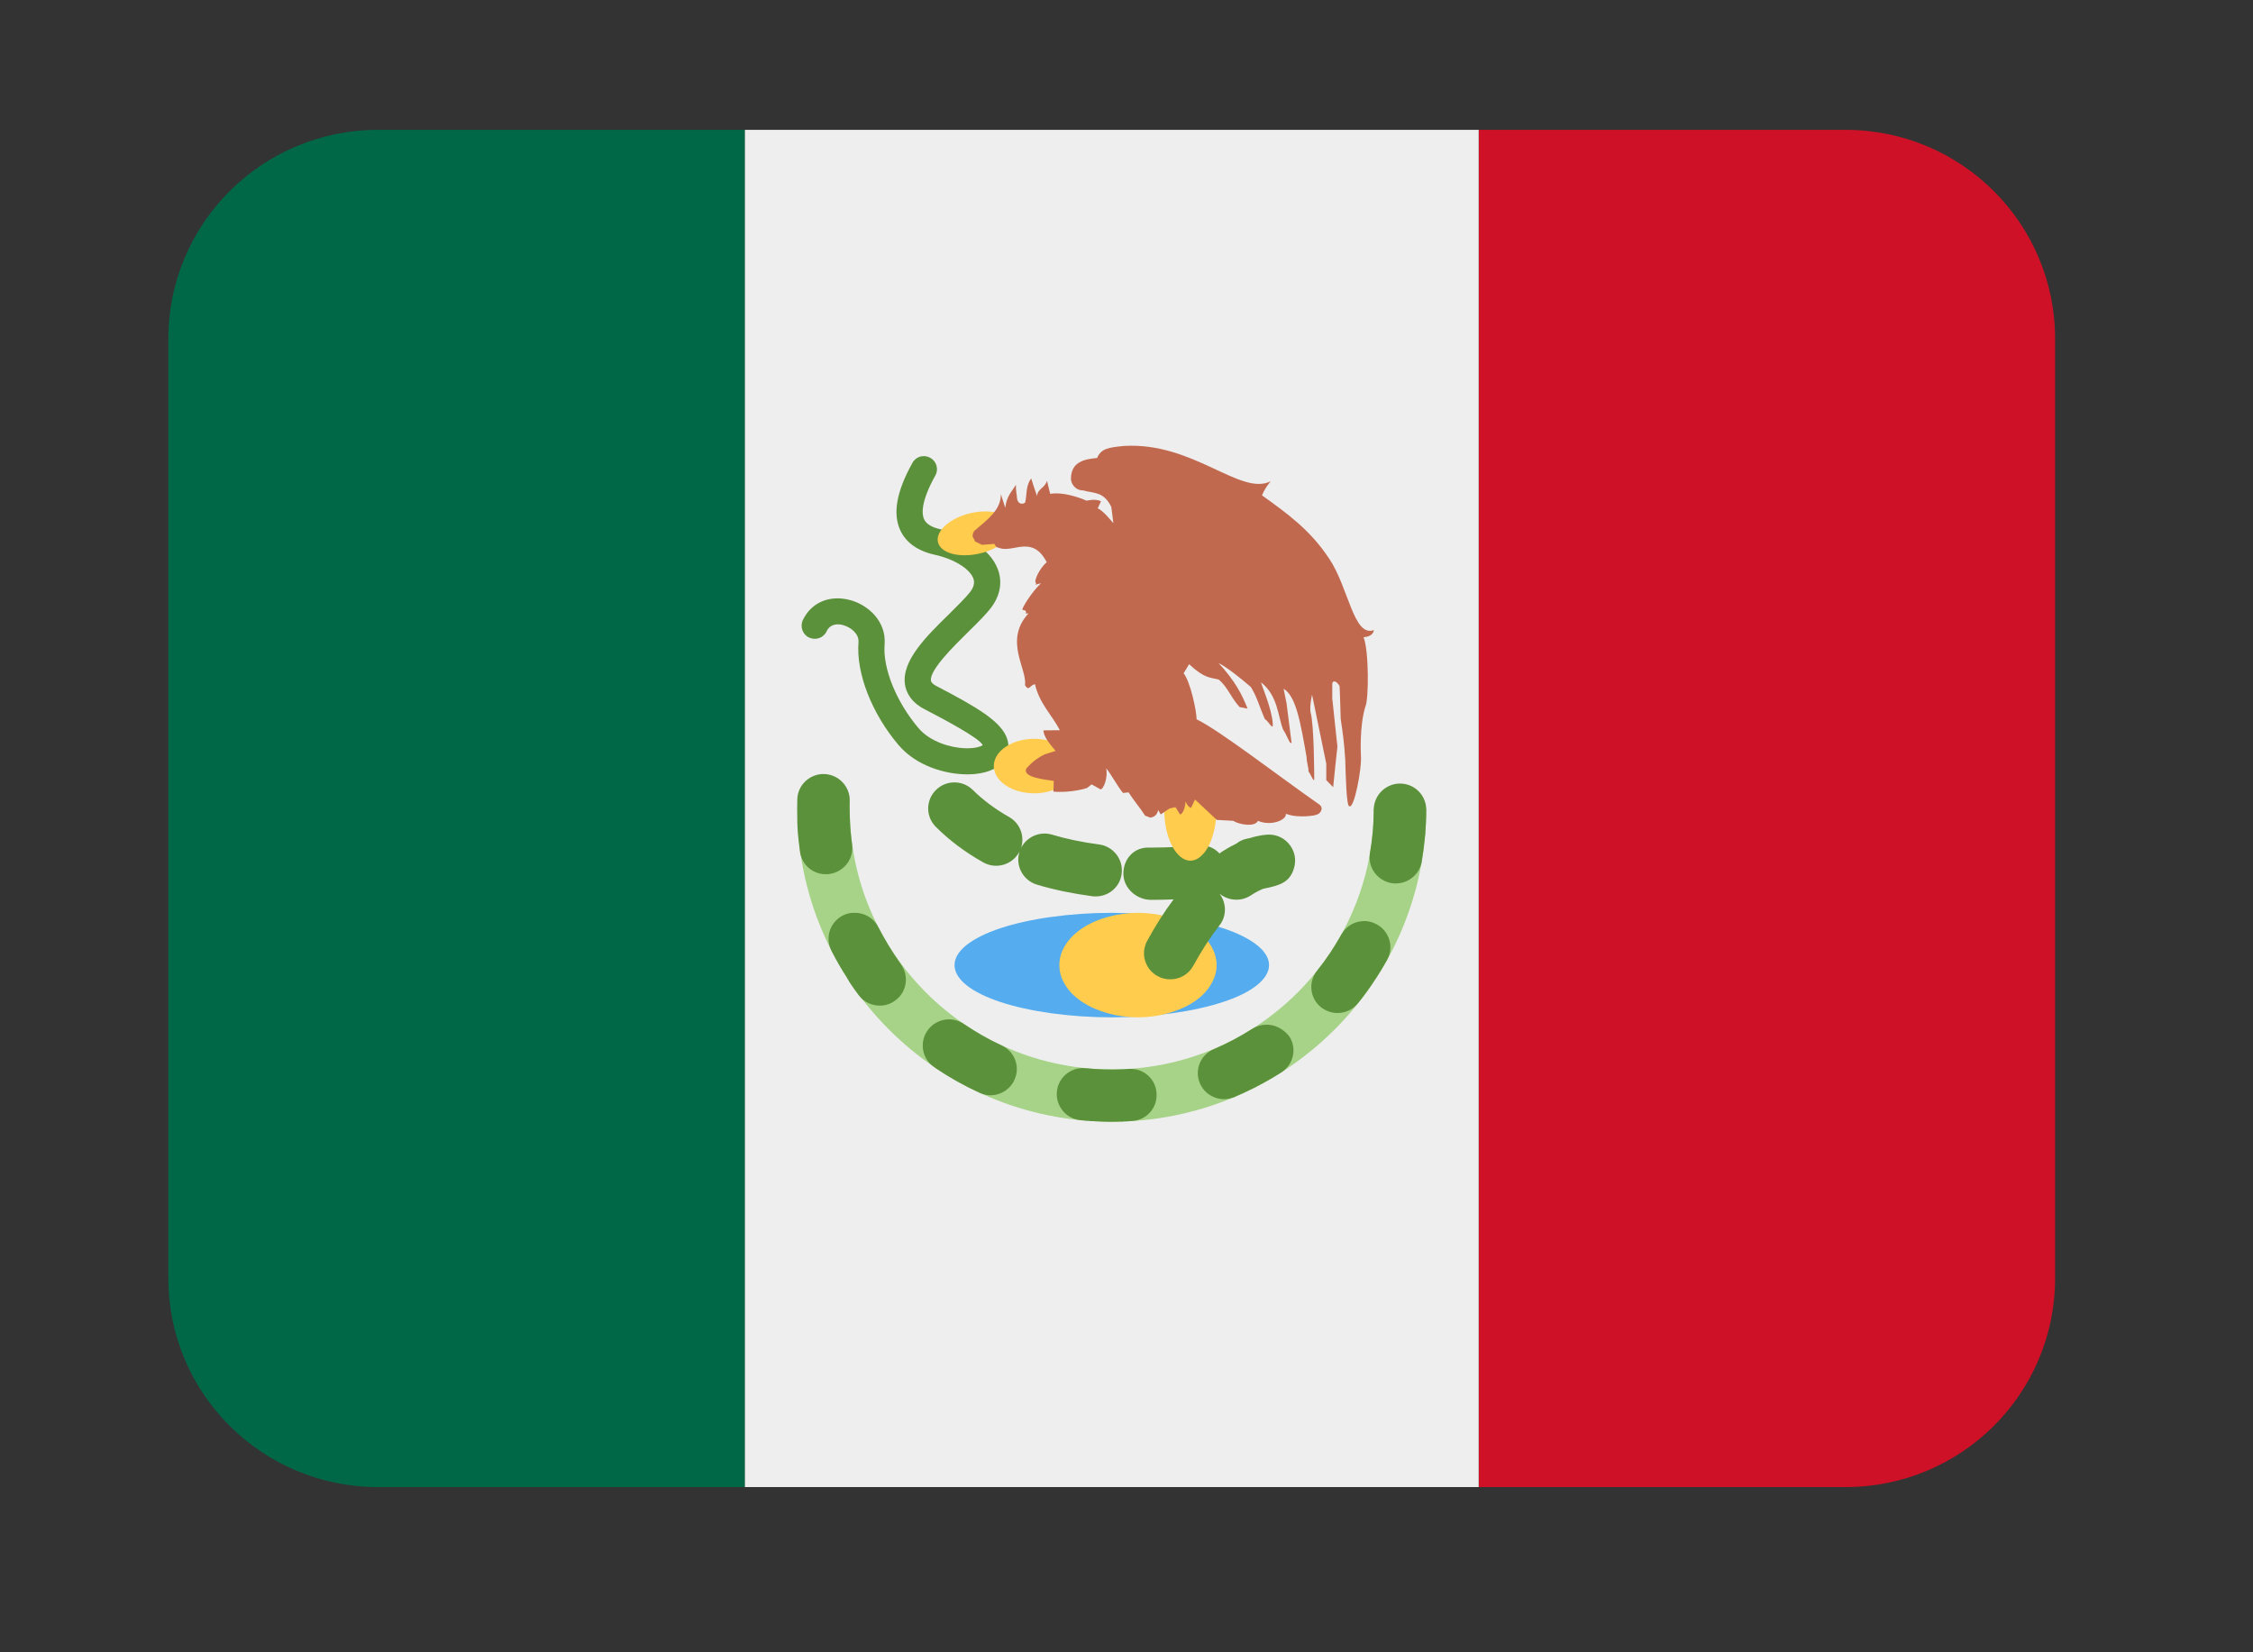
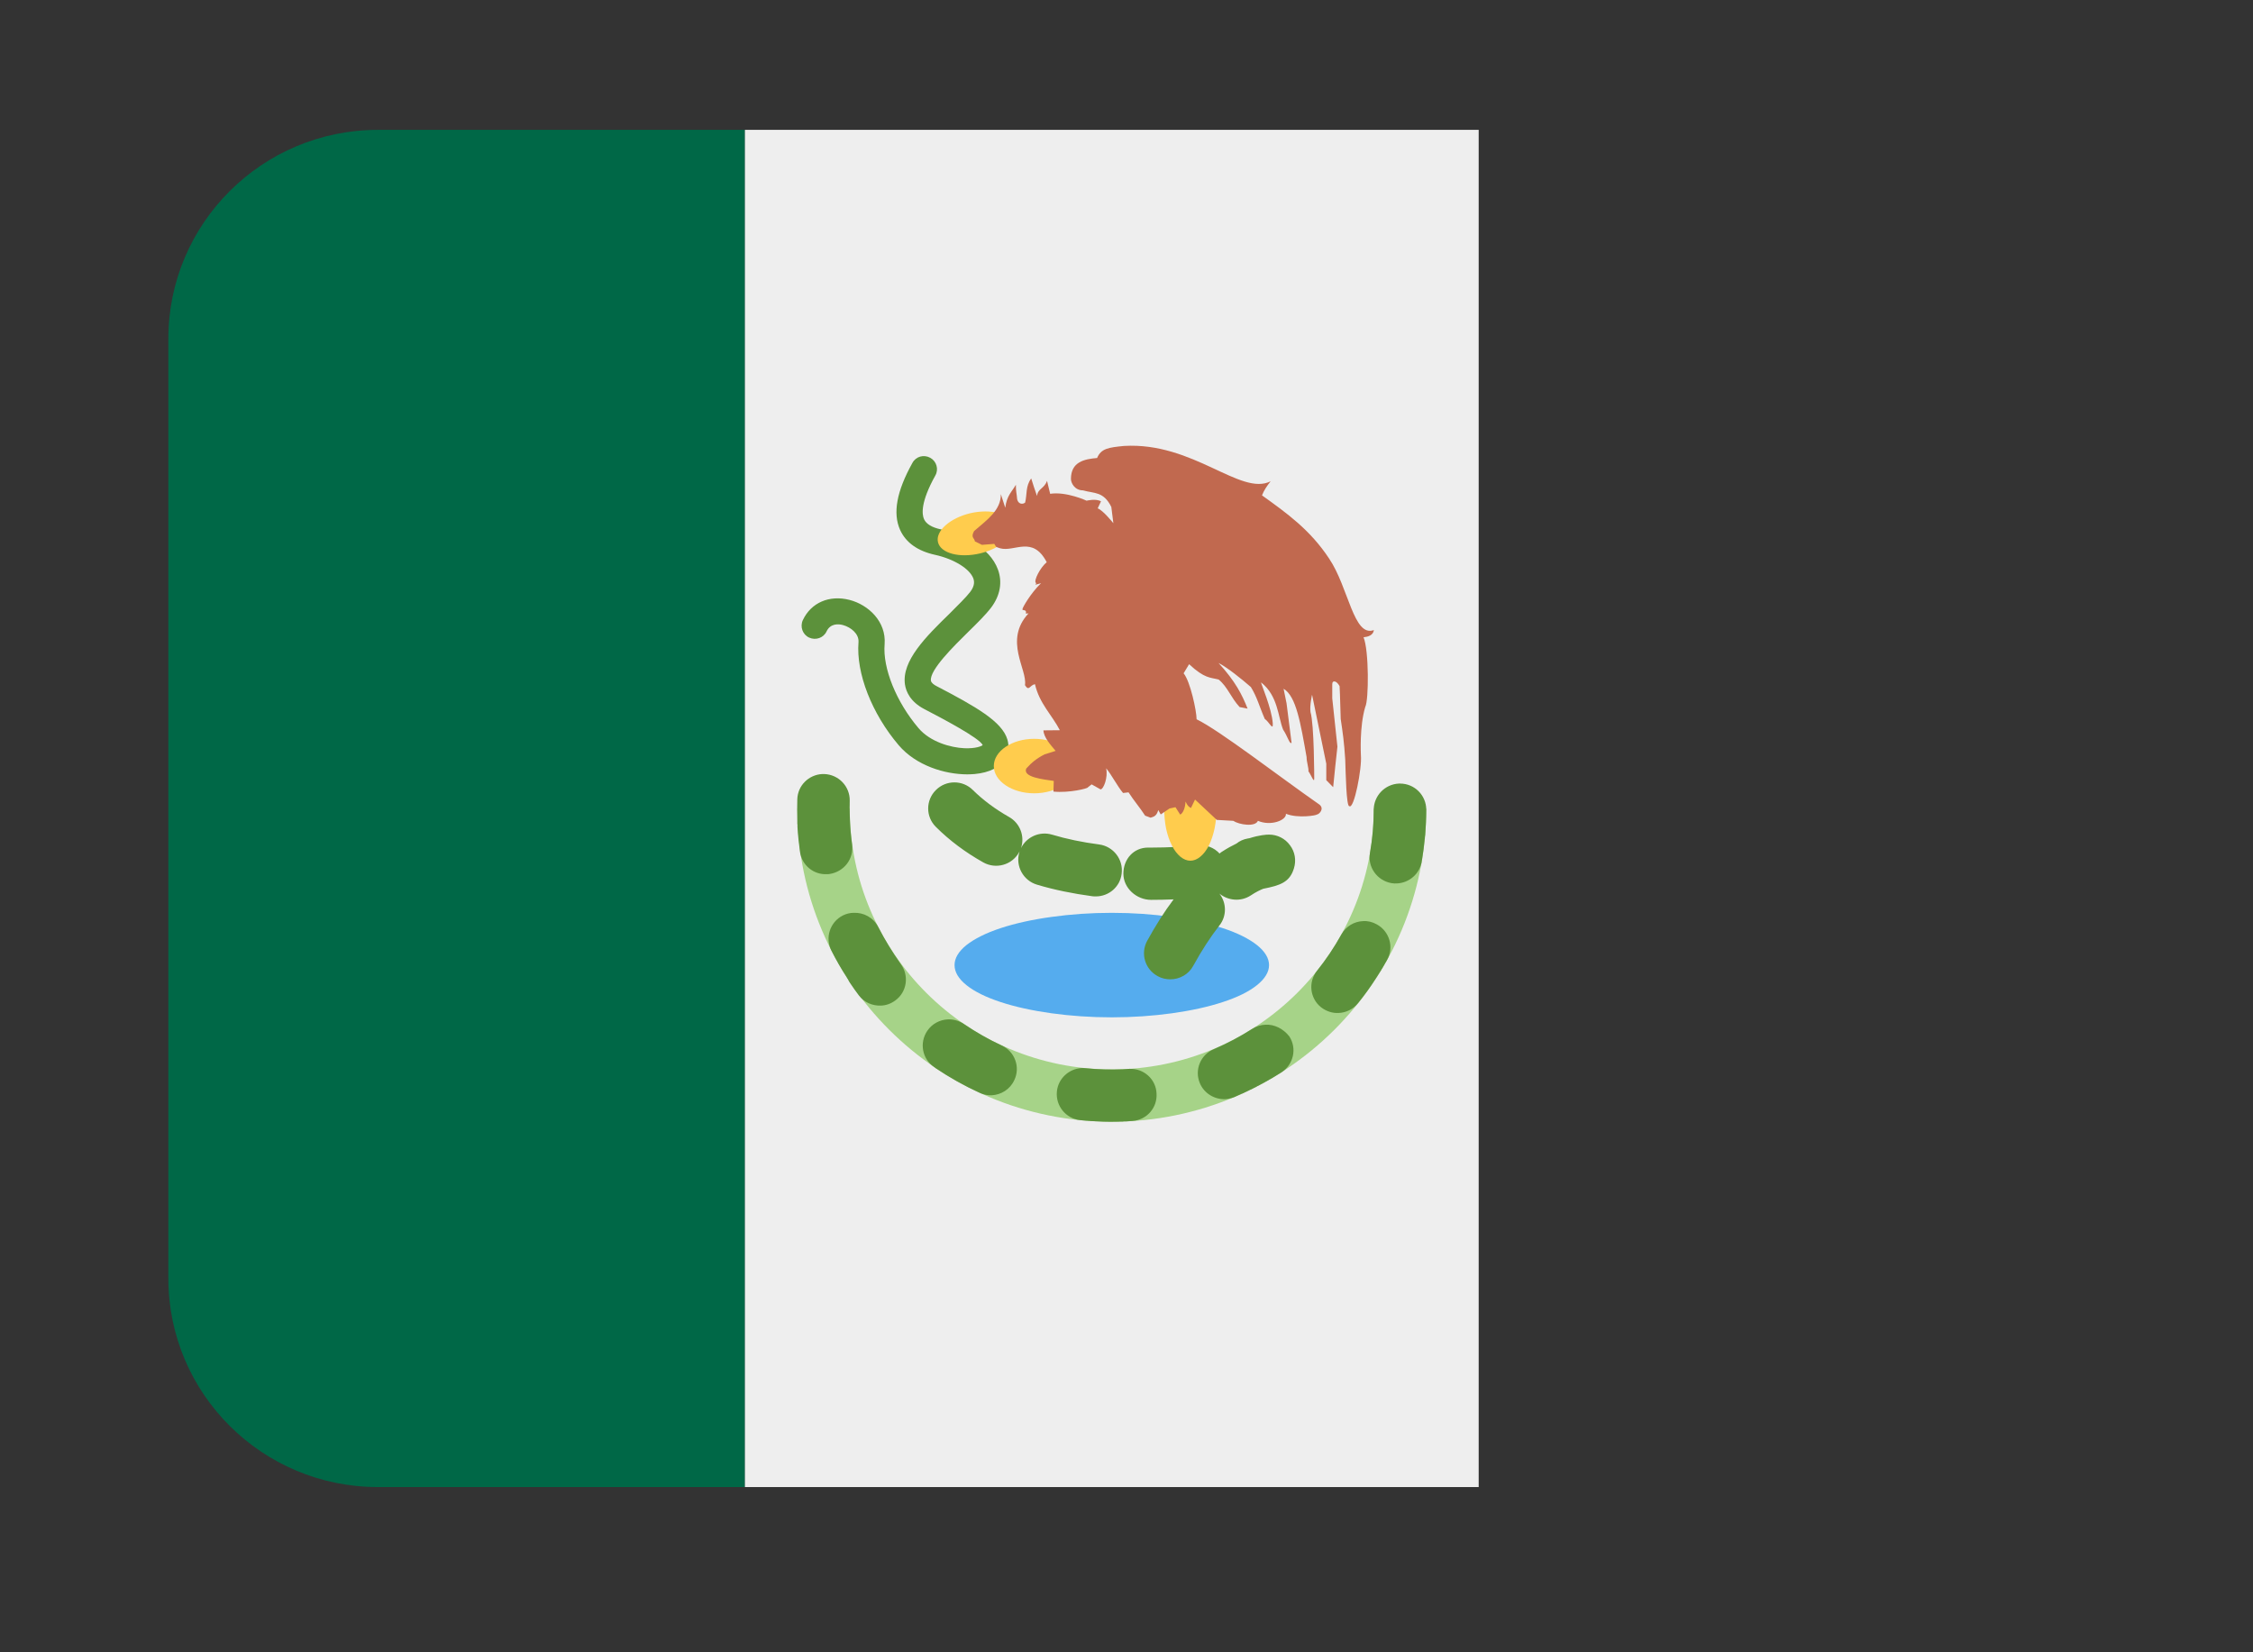
<svg xmlns="http://www.w3.org/2000/svg" width="75" viewBox="0 0 56.25 41.25" height="55" preserveAspectRatio="xMidYMid meet">
  <rect x="0" y="0" width="56.25" height="41.25" fill="#333333" stroke="none" />
  <defs>
    <clipPath id="d9964966bc">
      <path d="M 4.184 3.242 L 19 3.242 L 19 37.125 L 4.184 37.125 Z M 4.184 3.242 " clip-rule="nonzero" />
    </clipPath>
    <clipPath id="90c87e593f">
-       <path d="M 36 3.242 L 51.328 3.242 L 51.328 37.125 L 36 37.125 Z M 36 3.242 " clip-rule="nonzero" />
-     </clipPath>
+       </clipPath>
    <clipPath id="9769b55597">
      <path d="M 18 3.242 L 37 3.242 L 37 37.125 L 18 37.125 Z M 18 3.242 " clip-rule="nonzero" />
    </clipPath>
  </defs>
  <g clip-path="url(#d9964966bc)">
    <path fill="#006847" d="M 9.438 3.242 C 6.547 3.242 4.203 5.578 4.203 8.457 L 4.203 31.914 C 4.203 34.793 6.547 37.125 9.438 37.125 L 18.598 37.125 L 18.598 3.242 Z M 9.438 3.242 " fill-opacity="1" fill-rule="nonzero" />
  </g>
  <g clip-path="url(#90c87e593f)">
    <path fill="#ce1126" d="M 46.078 3.242 L 36.918 3.242 L 36.918 37.125 L 46.078 37.125 C 48.969 37.125 51.309 34.793 51.309 31.914 L 51.309 8.457 C 51.309 5.578 48.969 3.242 46.078 3.242 Z M 46.078 3.242 " fill-opacity="1" fill-rule="nonzero" />
  </g>
  <g clip-path="url(#9769b55597)">
    <path fill="#eeeeee" d="M 18.598 3.242 L 36.918 3.242 L 36.918 37.125 L 18.598 37.125 Z M 18.598 3.242 " fill-opacity="1" fill-rule="nonzero" />
  </g>
  <path fill="#a6d388" d="M 34.301 20.184 C 34.301 23.785 31.371 26.699 27.758 26.699 C 24.145 26.699 21.215 23.785 21.215 20.184 L 19.906 20.184 C 19.906 24.504 23.422 28.004 27.758 28.004 C 32.094 28.004 35.609 24.504 35.609 20.184 Z M 34.301 20.184 " fill-opacity="1" fill-rule="nonzero" />
  <path fill="#5c913b" d="M 21.926 23.141 C 21.805 22.906 21.562 22.777 21.312 22.789 C 21.223 22.789 21.129 22.812 21.043 22.855 C 20.719 23.02 20.594 23.414 20.758 23.734 C 20.875 23.965 21.004 24.191 21.145 24.406 L 21.148 24.414 L 21.148 24.418 L 21.16 24.43 L 21.16 24.434 L 21.164 24.441 L 21.172 24.449 L 21.176 24.457 L 21.176 24.461 L 21.18 24.465 L 21.18 24.469 L 21.188 24.484 L 21.195 24.492 L 21.195 24.496 L 21.199 24.504 L 21.203 24.508 L 21.207 24.516 L 21.207 24.52 L 21.215 24.527 L 21.223 24.539 L 21.223 24.543 L 21.23 24.551 C 21.297 24.652 21.367 24.75 21.441 24.848 C 21.574 25.027 21.785 25.113 21.992 25.105 C 22.117 25.102 22.242 25.059 22.352 24.977 C 22.645 24.766 22.703 24.355 22.488 24.066 C 22.281 23.773 22.09 23.461 21.926 23.141 Z M 21.273 21.078 C 21.246 20.875 21.227 20.668 21.219 20.457 C 21.211 20.301 21.211 20.148 21.215 19.992 C 21.223 19.637 20.941 19.336 20.578 19.324 L 20.531 19.324 C 20.191 19.34 19.914 19.613 19.906 19.957 C 19.902 20.094 19.902 20.227 19.906 20.363 L 19.906 20.574 L 19.91 20.578 L 19.91 20.645 C 19.922 20.852 19.945 21.059 19.973 21.266 C 20.02 21.602 20.312 21.84 20.645 21.824 C 20.668 21.824 20.688 21.824 20.707 21.82 C 21.074 21.766 21.324 21.438 21.273 21.078 Z M 28.203 26.684 L 28.195 26.684 L 28.031 26.695 C 27.723 26.707 27.406 26.699 27.102 26.668 C 27.07 26.664 27.039 26.664 27.008 26.664 C 26.688 26.68 26.418 26.926 26.387 27.25 C 26.352 27.609 26.613 27.93 26.973 27.965 L 27.137 27.98 L 27.164 27.98 L 27.168 27.984 L 27.172 27.984 L 27.18 27.98 L 27.184 27.984 L 27.219 27.984 L 27.227 27.988 L 27.246 27.988 C 27.445 28 27.645 28.008 27.844 28.004 L 27.898 28.004 L 27.906 28 L 27.914 28.004 L 27.934 28.004 L 27.941 28 L 28.043 28 L 28.047 27.996 L 28.113 27.996 C 28.172 27.992 28.227 27.988 28.281 27.984 C 28.633 27.957 28.898 27.652 28.875 27.301 C 28.863 26.945 28.559 26.672 28.203 26.684 Z M 25.012 26.102 C 24.68 25.949 24.363 25.766 24.062 25.562 C 23.941 25.48 23.801 25.445 23.668 25.449 C 23.469 25.457 23.273 25.555 23.152 25.734 C 22.949 26.031 23.023 26.438 23.32 26.637 L 23.324 26.641 L 23.332 26.645 L 23.34 26.652 L 23.348 26.656 L 23.355 26.664 C 23.703 26.898 24.07 27.105 24.457 27.281 C 24.555 27.328 24.656 27.348 24.758 27.344 C 24.996 27.332 25.219 27.195 25.324 26.965 C 25.48 26.641 25.336 26.25 25.012 26.102 Z M 31.594 25.582 C 31.48 25.586 31.367 25.621 31.266 25.684 C 30.961 25.879 30.637 26.051 30.309 26.191 C 29.973 26.328 29.816 26.711 29.957 27.043 C 30.066 27.301 30.324 27.449 30.586 27.441 C 30.664 27.438 30.738 27.418 30.812 27.391 L 30.988 27.312 L 30.996 27.309 L 31 27.305 L 31.012 27.305 L 31.02 27.297 L 31.027 27.297 L 31.031 27.293 L 31.035 27.293 L 31.039 27.289 L 31.043 27.289 L 31.051 27.285 L 31.055 27.285 L 31.059 27.281 L 31.062 27.281 C 31.066 27.277 31.066 27.277 31.07 27.277 L 31.07 27.273 L 31.078 27.27 L 31.082 27.27 L 31.098 27.262 L 31.102 27.262 L 31.105 27.258 L 31.109 27.258 L 31.117 27.254 L 31.117 27.25 L 31.129 27.25 L 31.137 27.246 L 31.145 27.238 L 31.148 27.238 L 31.172 27.227 L 31.176 27.227 L 31.184 27.223 L 31.184 27.219 L 31.203 27.211 L 31.211 27.207 L 31.23 27.199 L 31.242 27.195 L 31.25 27.191 L 31.27 27.18 L 31.316 27.156 L 31.336 27.148 L 31.344 27.141 C 31.348 27.141 31.348 27.141 31.355 27.141 C 31.355 27.137 31.359 27.133 31.363 27.133 L 31.379 27.125 L 31.379 27.121 L 31.398 27.113 L 31.41 27.109 L 31.418 27.105 L 31.426 27.098 L 31.434 27.094 L 31.438 27.094 L 31.453 27.086 L 31.457 27.082 L 31.48 27.07 L 31.484 27.07 L 31.492 27.062 L 31.508 27.055 C 31.508 27.055 31.508 27.055 31.512 27.055 L 31.527 27.047 L 31.527 27.043 L 31.535 27.039 L 31.539 27.039 C 31.539 27.035 31.543 27.035 31.547 27.035 L 31.551 27.035 L 31.559 27.027 L 31.562 27.027 L 31.574 27.016 L 31.586 27.016 L 31.594 27.008 L 31.609 27 L 31.613 26.996 L 31.617 26.996 C 31.621 26.996 31.621 26.996 31.625 26.992 L 31.633 26.988 L 31.637 26.984 L 31.641 26.984 L 31.648 26.977 L 31.652 26.977 C 31.656 26.973 31.66 26.973 31.664 26.973 C 31.66 26.969 31.66 26.969 31.664 26.969 L 31.668 26.969 L 31.676 26.961 L 31.68 26.961 L 31.688 26.957 L 31.688 26.953 L 31.703 26.945 L 31.715 26.941 C 31.723 26.934 31.73 26.93 31.742 26.926 C 31.824 26.875 31.91 26.824 31.992 26.773 C 32.293 26.578 32.387 26.18 32.191 25.875 C 32.039 25.68 31.816 25.57 31.594 25.582 Z M 34.957 19.562 L 34.926 19.562 C 34.578 19.578 34.301 19.863 34.297 20.215 C 34.297 20.574 34.266 20.938 34.203 21.293 C 34.141 21.648 34.383 21.984 34.738 22.047 C 34.785 22.055 34.832 22.059 34.875 22.055 C 35.176 22.043 35.441 21.824 35.496 21.512 L 35.496 21.492 L 35.5 21.488 L 35.5 21.473 C 35.504 21.469 35.504 21.469 35.504 21.465 L 35.504 21.457 C 35.531 21.289 35.555 21.121 35.57 20.949 L 35.57 20.941 L 35.574 20.938 L 35.574 20.902 L 35.578 20.902 L 35.574 20.898 L 35.574 20.891 C 35.578 20.891 35.578 20.891 35.578 20.887 L 35.578 20.863 L 35.582 20.859 C 35.598 20.645 35.609 20.43 35.609 20.215 C 35.609 19.855 35.316 19.562 34.957 19.562 Z M 34.375 23.078 C 34.266 23.016 34.148 22.988 34.031 22.996 C 33.812 23.004 33.602 23.125 33.488 23.332 C 33.312 23.648 33.109 23.953 32.883 24.234 C 32.656 24.516 32.703 24.926 32.984 25.148 C 33.117 25.25 33.27 25.297 33.422 25.289 C 33.605 25.281 33.781 25.199 33.906 25.043 C 34.059 24.855 34.203 24.656 34.336 24.449 C 34.34 24.441 34.348 24.434 34.352 24.426 L 34.352 24.422 L 34.359 24.414 L 34.363 24.406 C 34.367 24.402 34.367 24.398 34.367 24.398 L 34.371 24.398 L 34.375 24.391 C 34.379 24.387 34.379 24.383 34.379 24.379 L 34.383 24.379 L 34.387 24.371 C 34.391 24.367 34.391 24.367 34.391 24.363 L 34.398 24.355 L 34.398 24.352 L 34.402 24.344 L 34.406 24.344 L 34.406 24.336 L 34.41 24.336 L 34.414 24.328 L 34.414 24.324 L 34.422 24.316 C 34.422 24.316 34.422 24.312 34.426 24.312 L 34.426 24.309 L 34.43 24.305 C 34.43 24.301 34.43 24.301 34.434 24.301 L 34.434 24.293 L 34.438 24.293 L 34.441 24.285 L 34.441 24.281 L 34.445 24.273 L 34.449 24.273 L 34.453 24.266 L 34.457 24.262 C 34.457 24.262 34.457 24.262 34.457 24.258 C 34.457 24.258 34.457 24.258 34.461 24.254 L 34.465 24.25 L 34.465 24.246 L 34.473 24.238 C 34.473 24.234 34.473 24.234 34.473 24.234 C 34.477 24.23 34.477 24.23 34.477 24.227 L 34.488 24.215 L 34.488 24.207 L 34.492 24.199 L 34.496 24.195 L 34.496 24.191 L 34.504 24.188 L 34.504 24.184 C 34.504 24.18 34.508 24.18 34.508 24.176 L 34.512 24.172 L 34.516 24.164 L 34.52 24.16 L 34.52 24.156 L 34.523 24.152 C 34.523 24.148 34.523 24.148 34.527 24.148 L 34.527 24.145 L 34.531 24.137 L 34.535 24.133 L 34.535 24.129 C 34.539 24.129 34.535 24.125 34.539 24.125 C 34.539 24.121 34.539 24.121 34.543 24.121 L 34.543 24.113 L 34.547 24.113 L 34.551 24.105 L 34.551 24.102 L 34.559 24.094 L 34.559 24.09 L 34.562 24.086 L 34.566 24.078 C 34.566 24.078 34.566 24.074 34.566 24.074 L 34.57 24.07 L 34.57 24.066 L 34.578 24.059 L 34.582 24.051 L 34.582 24.047 L 34.586 24.039 L 34.594 24.031 L 34.602 24.016 L 34.605 24.012 L 34.637 23.953 C 34.805 23.648 34.691 23.25 34.375 23.078 Z M 34.375 23.078 " fill-opacity="1" fill-rule="nonzero" />
  <path fill="#55acee" d="M 31.684 24.094 C 31.684 24.266 31.582 24.434 31.383 24.594 C 31.184 24.754 30.902 24.895 30.531 25.016 C 30.164 25.137 29.738 25.23 29.258 25.297 C 28.777 25.363 28.277 25.398 27.758 25.398 C 27.234 25.398 26.734 25.363 26.254 25.297 C 25.773 25.23 25.348 25.137 24.98 25.016 C 24.613 24.895 24.328 24.754 24.129 24.594 C 23.93 24.434 23.832 24.266 23.832 24.094 C 23.832 23.922 23.93 23.754 24.129 23.594 C 24.328 23.438 24.613 23.293 24.98 23.172 C 25.348 23.051 25.773 22.957 26.254 22.891 C 26.734 22.824 27.234 22.789 27.758 22.789 C 28.277 22.789 28.777 22.824 29.258 22.891 C 29.738 22.957 30.164 23.051 30.531 23.172 C 30.902 23.293 31.184 23.438 31.383 23.594 C 31.582 23.754 31.684 23.922 31.684 24.094 Z M 31.684 24.094 " fill-opacity="1" fill-rule="nonzero" />
-   <path fill="#ffcc4d" d="M 30.375 24.094 C 30.375 24.266 30.324 24.434 30.223 24.594 C 30.125 24.754 29.984 24.895 29.801 25.016 C 29.613 25.137 29.402 25.23 29.16 25.297 C 28.922 25.363 28.672 25.398 28.41 25.398 C 28.152 25.398 27.898 25.363 27.66 25.297 C 27.418 25.23 27.207 25.137 27.023 25.016 C 26.84 24.895 26.695 24.754 26.598 24.594 C 26.496 24.434 26.449 24.266 26.449 24.094 C 26.449 23.922 26.496 23.754 26.598 23.594 C 26.695 23.438 26.84 23.293 27.023 23.172 C 27.207 23.051 27.418 22.957 27.66 22.891 C 27.898 22.824 28.152 22.789 28.41 22.789 C 28.672 22.789 28.922 22.824 29.16 22.891 C 29.402 22.957 29.613 23.051 29.801 23.172 C 29.984 23.293 30.125 23.438 30.223 23.594 C 30.324 23.754 30.375 23.922 30.375 24.094 Z M 30.375 24.094 " fill-opacity="1" fill-rule="nonzero" />
  <path fill="#5c913b" d="M 29.219 24.449 C 29.113 24.449 29.004 24.426 28.906 24.371 C 28.586 24.199 28.469 23.805 28.641 23.488 C 28.852 23.105 29.07 22.758 29.301 22.453 C 29.117 22.461 28.93 22.465 28.738 22.465 C 28.375 22.465 28.047 22.172 28.047 21.812 C 28.047 21.449 28.301 21.16 28.664 21.16 L 28.77 21.16 C 29.156 21.16 29.555 21.137 29.91 21.105 C 30.117 21.082 30.316 21.164 30.449 21.309 C 30.465 21.293 30.484 21.277 30.504 21.266 C 30.637 21.18 30.758 21.113 30.871 21.059 C 30.949 20.996 31.043 20.953 31.148 20.934 L 31.195 20.926 C 31.441 20.848 31.613 20.836 31.684 20.836 C 31.891 20.836 32.086 20.934 32.207 21.102 C 32.332 21.266 32.367 21.48 32.305 21.68 C 32.199 22.027 31.961 22.105 31.539 22.188 C 31.461 22.219 31.355 22.27 31.227 22.355 C 30.98 22.516 30.664 22.488 30.445 22.309 C 30.625 22.539 30.633 22.871 30.441 23.109 C 30.219 23.395 30 23.73 29.793 24.109 C 29.676 24.328 29.449 24.449 29.219 24.449 Z M 27.359 22.379 C 27.332 22.379 27.301 22.379 27.273 22.375 C 26.785 22.309 26.32 22.215 25.891 22.086 C 25.547 21.984 25.348 21.621 25.449 21.277 L 25.457 21.25 L 25.441 21.281 C 25.266 21.594 24.867 21.707 24.551 21.531 C 24.105 21.281 23.707 20.984 23.367 20.645 C 23.109 20.391 23.109 19.977 23.367 19.723 C 23.621 19.469 24.035 19.469 24.289 19.723 C 24.547 19.977 24.852 20.203 25.191 20.395 C 25.469 20.551 25.59 20.879 25.492 21.172 C 25.629 20.895 25.953 20.746 26.262 20.836 C 26.625 20.945 27.02 21.027 27.441 21.082 C 27.797 21.129 28.051 21.457 28.004 21.812 C 27.965 22.141 27.684 22.379 27.359 22.379 Z M 24.152 19.332 C 23.594 19.332 22.875 19.117 22.438 18.605 C 21.766 17.816 21.371 16.805 21.434 16.031 C 21.449 15.824 21.246 15.66 21.047 15.605 C 20.934 15.574 20.734 15.559 20.637 15.762 C 20.562 15.926 20.367 15.992 20.203 15.918 C 20.039 15.844 19.969 15.648 20.043 15.484 C 20.25 15.043 20.707 14.848 21.211 14.977 C 21.68 15.098 22.129 15.516 22.086 16.082 C 22.035 16.684 22.379 17.527 22.934 18.18 C 23.227 18.523 23.734 18.664 24.078 18.68 C 24.359 18.691 24.504 18.629 24.535 18.602 C 24.461 18.426 23.492 17.918 23.078 17.703 C 22.727 17.52 22.621 17.266 22.594 17.09 C 22.508 16.496 23.117 15.895 23.711 15.316 C 23.918 15.109 24.113 14.918 24.223 14.777 C 24.344 14.617 24.324 14.508 24.301 14.441 C 24.211 14.199 23.82 13.957 23.348 13.852 C 22.914 13.758 22.617 13.547 22.473 13.23 C 22.285 12.812 22.387 12.262 22.781 11.555 C 22.867 11.395 23.066 11.34 23.227 11.43 C 23.383 11.516 23.441 11.715 23.352 11.871 C 22.98 12.539 23.016 12.84 23.07 12.961 C 23.125 13.082 23.266 13.168 23.488 13.215 C 24.043 13.34 24.711 13.664 24.914 14.215 C 25.031 14.531 24.973 14.867 24.746 15.168 C 24.609 15.348 24.395 15.559 24.168 15.781 C 23.832 16.113 23.203 16.727 23.242 16.992 C 23.25 17.047 23.32 17.098 23.383 17.129 C 24.363 17.641 25.02 18.012 25.152 18.465 C 25.199 18.629 25.18 18.789 25.098 18.934 C 24.969 19.156 24.707 19.289 24.332 19.324 C 24.273 19.328 24.215 19.332 24.152 19.332 Z M 24.152 19.332 " fill-opacity="1" fill-rule="nonzero" />
  <path fill="#ffcc4d" d="M 30.375 20.184 C 30.375 20.355 30.355 20.523 30.324 20.684 C 30.289 20.844 30.242 20.984 30.184 21.105 C 30.121 21.227 30.051 21.32 29.969 21.387 C 29.891 21.453 29.805 21.488 29.719 21.488 C 29.633 21.488 29.551 21.453 29.469 21.387 C 29.391 21.32 29.316 21.227 29.258 21.105 C 29.195 20.984 29.148 20.844 29.113 20.684 C 29.082 20.523 29.066 20.355 29.066 20.184 C 29.066 20.012 29.082 19.844 29.113 19.688 C 29.148 19.527 29.195 19.387 29.258 19.262 C 29.316 19.141 29.391 19.047 29.469 18.98 C 29.551 18.914 29.633 18.883 29.719 18.883 C 29.805 18.883 29.891 18.914 29.969 18.98 C 30.051 19.047 30.121 19.141 30.184 19.262 C 30.242 19.387 30.289 19.527 30.324 19.688 C 30.355 19.844 30.375 20.012 30.375 20.184 Z M 30.375 20.184 " fill-opacity="1" fill-rule="nonzero" />
-   <path fill="#ffcc4d" d="M 26.832 19.125 C 26.832 19.5 26.379 19.805 25.82 19.805 C 25.266 19.805 24.812 19.5 24.812 19.125 C 24.812 18.75 25.266 18.445 25.82 18.445 C 26.379 18.445 26.832 18.75 26.832 19.125 Z M 25.277 13.098 C 25.344 13.371 24.98 13.695 24.469 13.816 C 23.953 13.938 23.484 13.812 23.418 13.535 C 23.352 13.258 23.715 12.934 24.227 12.812 C 24.742 12.695 25.211 12.82 25.277 13.098 Z M 25.277 13.098 " fill-opacity="1" fill-rule="nonzero" />
+   <path fill="#ffcc4d" d="M 26.832 19.125 C 26.832 19.5 26.379 19.805 25.82 19.805 C 25.266 19.805 24.812 19.5 24.812 19.125 C 24.812 18.75 25.266 18.445 25.82 18.445 C 26.379 18.445 26.832 18.75 26.832 19.125 Z M 25.277 13.098 C 25.344 13.371 24.98 13.695 24.469 13.816 C 23.953 13.938 23.484 13.812 23.418 13.535 C 23.352 13.258 23.715 12.934 24.227 12.812 C 24.742 12.695 25.211 12.82 25.277 13.098 Z " fill-opacity="1" fill-rule="nonzero" />
  <path fill="#c1694f" d="M 33.688 20.125 C 33.805 20.219 34.008 19.176 33.977 18.852 C 33.977 18.828 33.938 18.141 34.086 17.648 C 34.176 17.48 34.18 16.234 34.043 15.91 C 34.152 15.898 34.285 15.863 34.301 15.73 C 33.793 15.918 33.672 14.668 33.184 13.945 C 32.711 13.227 32.125 12.809 31.508 12.367 C 31.555 12.246 31.629 12.133 31.723 12.016 C 30.969 12.391 29.797 11.031 28.062 11.133 C 27.676 11.172 27.492 11.195 27.391 11.434 C 27.07 11.461 26.738 11.531 26.738 11.957 C 26.738 12.059 26.832 12.242 27.039 12.242 C 27.32 12.324 27.551 12.262 27.746 12.656 L 27.797 13.062 C 27.797 13.062 27.543 12.742 27.406 12.691 L 27.488 12.516 C 27.359 12.441 27.129 12.5 27.129 12.5 C 27.129 12.5 26.625 12.266 26.219 12.328 L 26.141 12.004 C 26.07 12.203 25.91 12.195 25.891 12.383 C 25.844 12.246 25.785 12.078 25.746 11.945 C 25.602 12.137 25.645 12.344 25.594 12.547 C 25.539 12.594 25.426 12.594 25.395 12.465 C 25.383 12.305 25.363 12.293 25.363 12.102 C 25.262 12.281 25.137 12.367 25.098 12.676 L 24.988 12.336 C 24.992 12.738 24.645 12.977 24.32 13.258 C 24.227 13.426 24.332 13.43 24.34 13.516 L 24.516 13.602 L 24.824 13.578 C 24.875 13.645 24.832 13.648 24.969 13.688 C 25.328 13.789 25.781 13.359 26.133 14.035 C 25.969 14.172 25.809 14.488 25.859 14.551 C 25.926 14.551 25.727 14.641 25.992 14.559 C 25.719 14.824 25.531 15.172 25.531 15.195 C 25.5 15.27 25.641 15.184 25.613 15.32 L 25.68 15.312 C 25.051 15.988 25.656 16.715 25.59 17.105 C 25.695 17.273 25.707 17.102 25.84 17.082 C 25.949 17.562 26.266 17.852 26.461 18.23 L 26.051 18.234 C 26.062 18.414 26.223 18.586 26.355 18.746 L 26.082 18.832 C 25.887 18.93 25.758 19.035 25.621 19.188 C 25.531 19.406 26.055 19.457 26.309 19.496 L 26.301 19.762 C 26.695 19.801 27.156 19.684 27.156 19.66 L 27.254 19.582 L 27.477 19.707 C 27.551 19.707 27.668 19.41 27.617 19.18 C 27.758 19.352 27.895 19.625 28.039 19.797 L 28.176 19.781 C 28.297 19.973 28.465 20.168 28.59 20.363 L 28.727 20.414 C 28.805 20.387 28.875 20.379 28.918 20.223 L 28.98 20.332 L 29.199 20.184 L 29.348 20.152 L 29.465 20.336 C 29.531 20.312 29.594 20.168 29.598 20.012 C 29.668 20.148 29.684 20.137 29.734 20.172 L 29.836 19.961 L 30.379 20.469 L 30.789 20.492 C 30.938 20.59 31.34 20.652 31.406 20.492 C 31.734 20.633 32.125 20.473 32.105 20.316 C 32.41 20.438 32.875 20.355 32.875 20.336 C 32.934 20.332 33.074 20.191 32.941 20.086 C 31.938 19.387 30.449 18.234 29.875 17.957 C 29.875 17.754 29.719 17.012 29.551 16.809 L 29.688 16.582 C 30.078 16.945 30.219 16.91 30.426 16.965 C 30.648 17.145 30.727 17.41 30.949 17.652 L 31.148 17.691 C 31.012 17.344 30.84 17.004 30.422 16.551 C 30.637 16.66 30.992 16.945 31.23 17.152 C 31.391 17.414 31.434 17.621 31.578 17.949 C 31.684 18.016 31.789 18.262 31.777 18.059 C 31.75 17.68 31.484 17.078 31.484 17.035 C 31.91 17.371 31.906 17.895 32.035 18.215 C 32.145 18.375 32.199 18.594 32.246 18.543 L 32.121 17.559 L 32.047 17.195 C 32.363 17.379 32.473 18.066 32.621 18.898 C 32.621 19.027 32.676 19.172 32.668 19.258 C 32.734 19.34 32.812 19.57 32.812 19.434 C 32.812 19.434 32.812 18.086 32.719 17.777 C 32.695 17.613 32.758 17.344 32.758 17.344 C 32.875 17.902 32.996 18.508 33.113 19.066 L 33.113 19.477 L 33.285 19.652 C 33.316 19.312 33.355 18.977 33.391 18.641 L 33.262 17.434 L 33.262 17.09 C 33.258 16.969 33.371 16.992 33.445 17.129 C 33.461 17.426 33.461 17.656 33.473 17.949 C 33.523 18.285 33.559 18.531 33.586 18.961 C 33.598 19.309 33.613 20.141 33.688 20.125 Z M 33.688 20.125 " fill-opacity="1" fill-rule="nonzero" />
</svg>